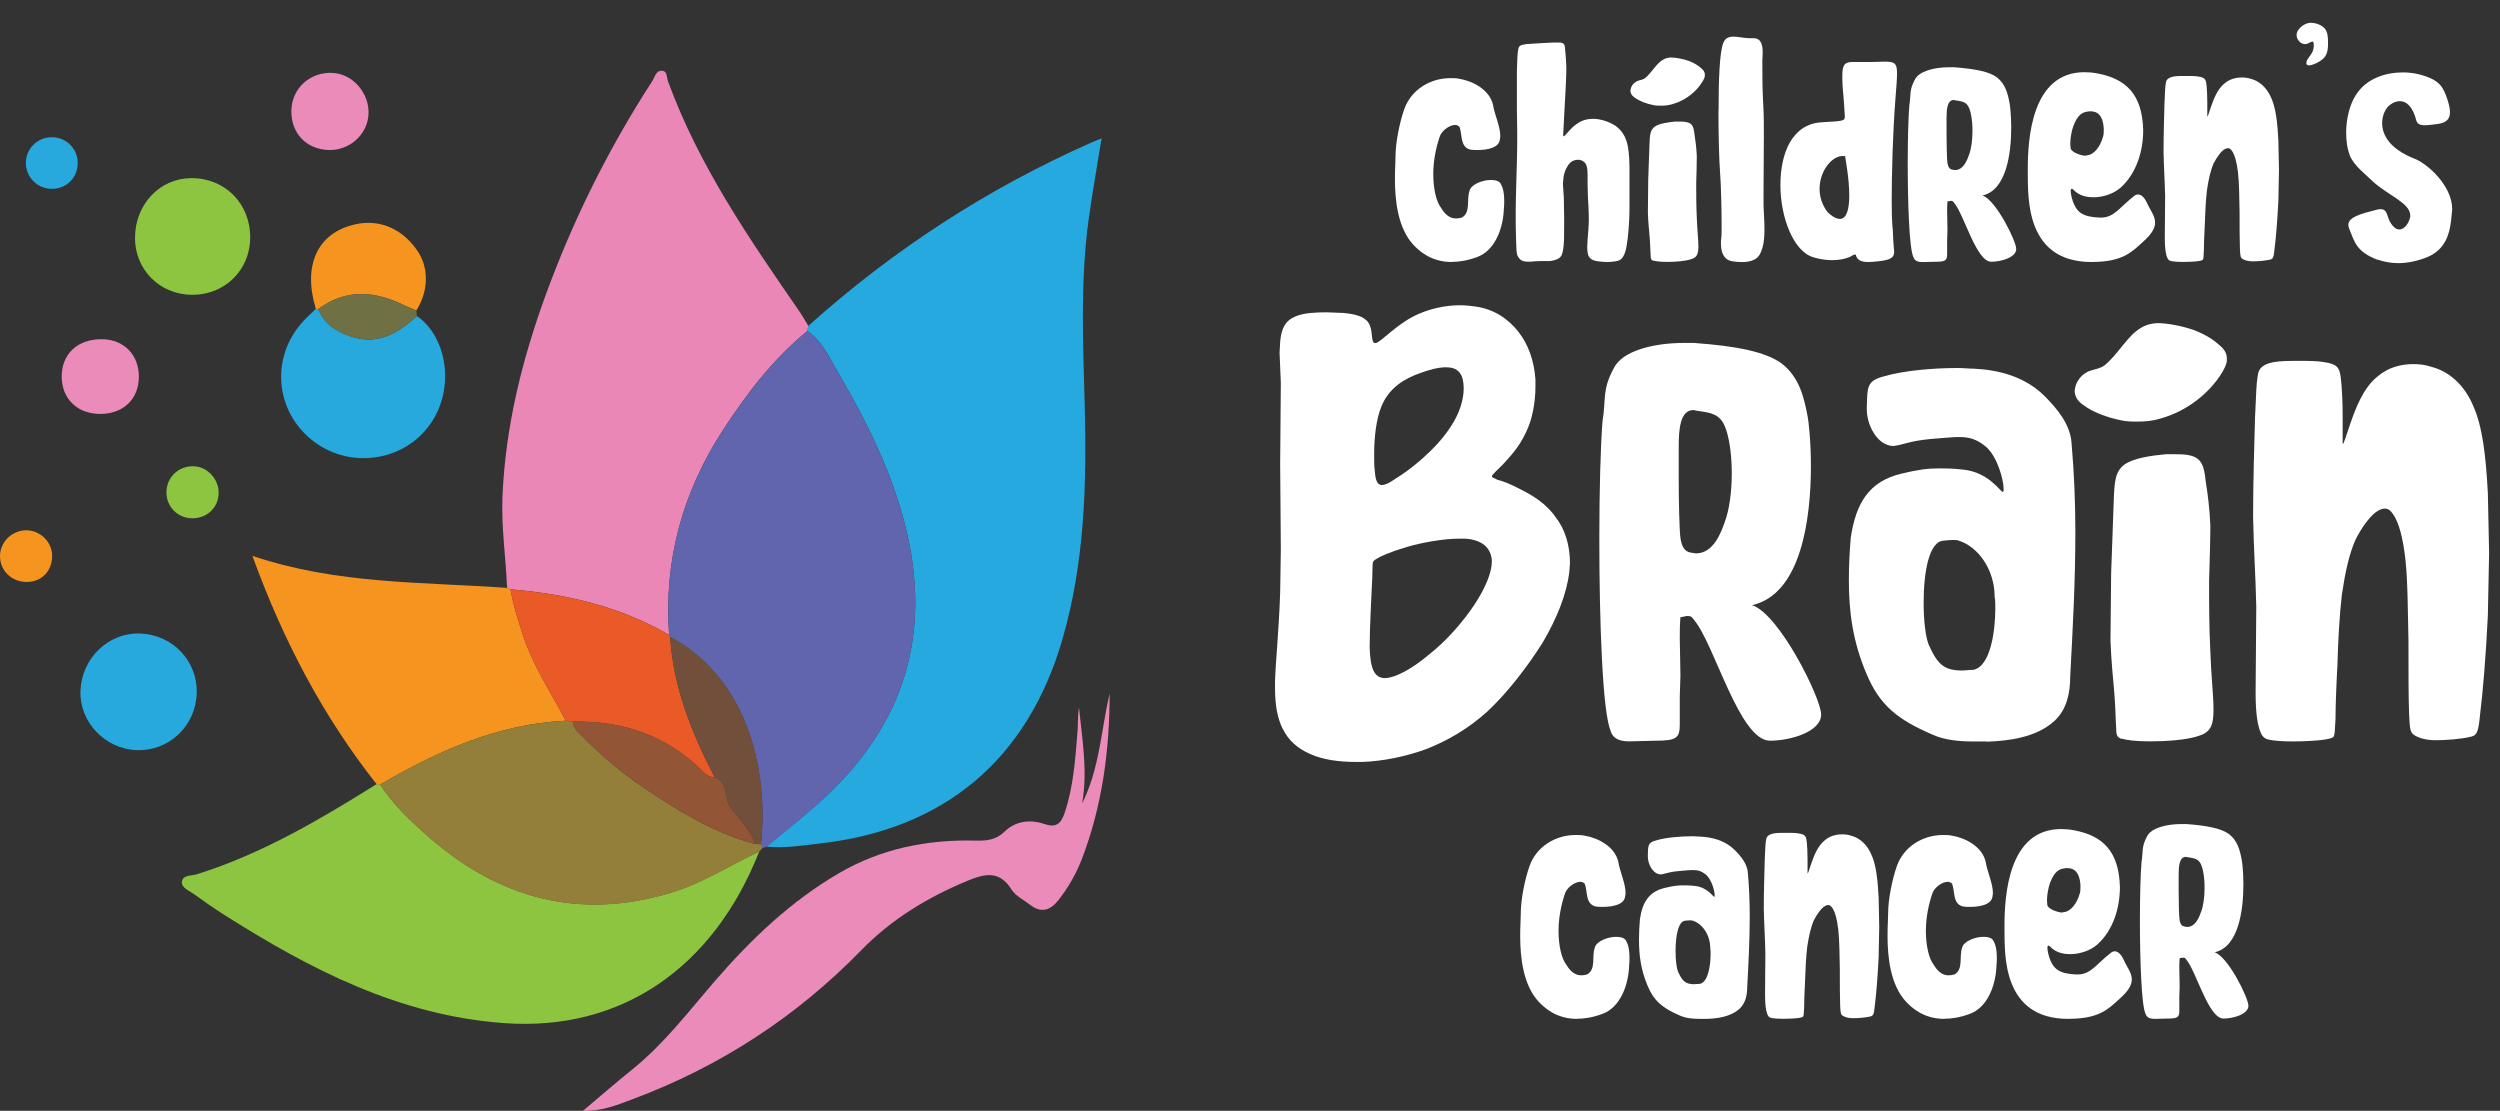
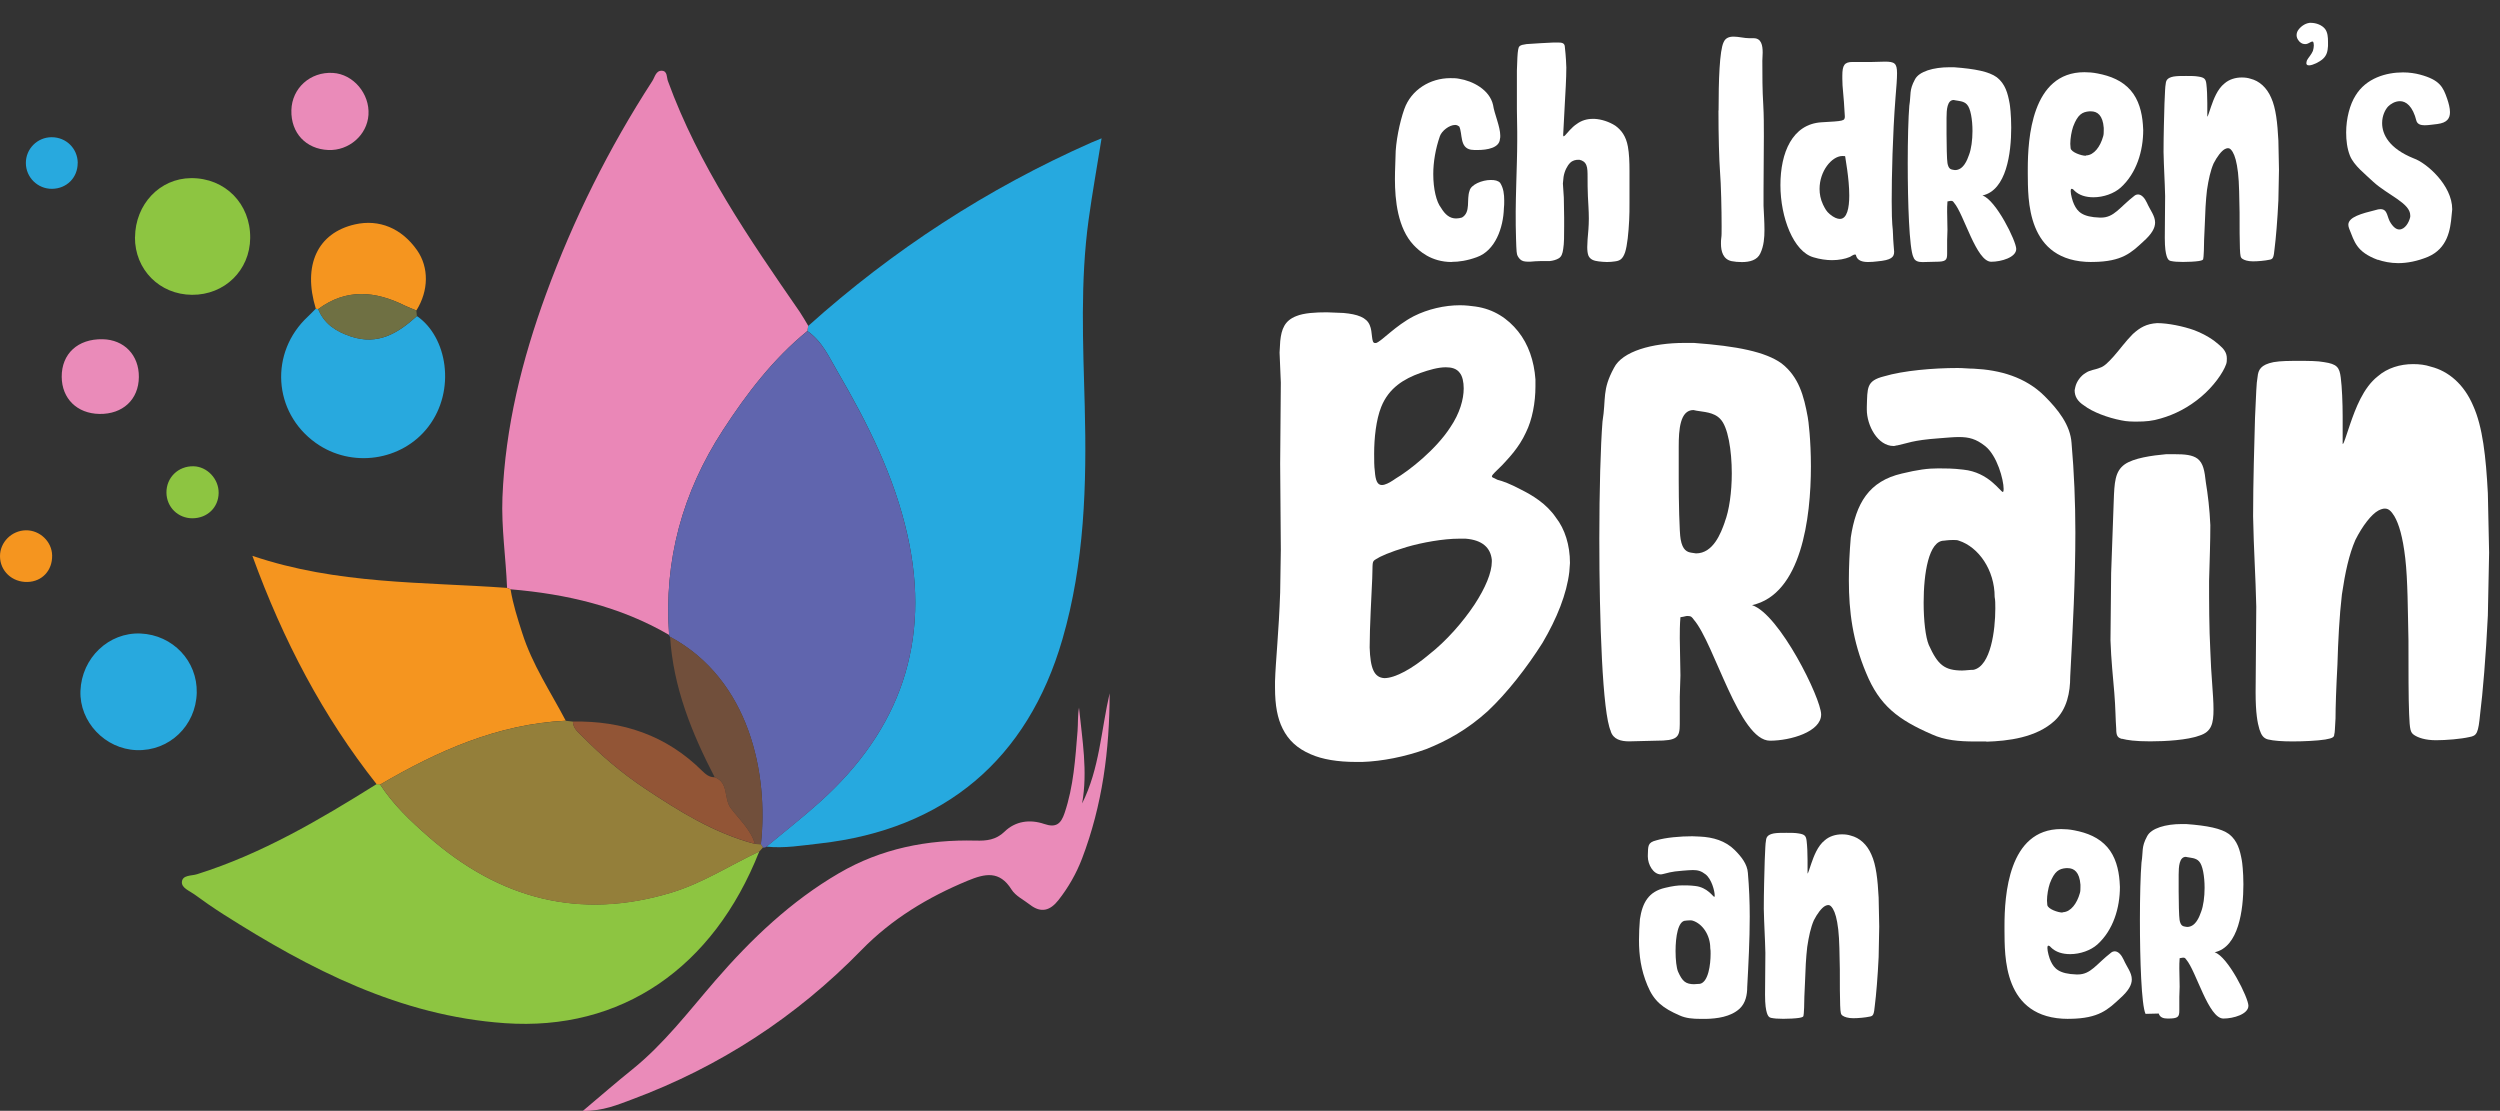
<svg xmlns="http://www.w3.org/2000/svg" id="Layer_2" viewBox="0 0 378.8 168.31">
  <rect x="0" y="0" width="378.8" height="168.31" fill="#333333" stroke="none" />
  <g id="Layer_1-2">
    <path d="M122.47,49.38c12.84-11.51,27.11-20.8,42.89-27.78.41-.18.83-.34,1.55-.64-.69,4.31-1.41,8.3-1.96,12.31-1.29,9.4-.84,18.84-.59,28.28.31,11.89-.03,23.76-3.38,35.31-5.28,18.22-17.87,28.81-36.74,30.94-2.69.3-5.38.77-8.11.48,2.7-2.25,5.48-4.41,8.09-6.76,12.17-10.92,16.9-24.31,13.28-40.44-2-8.91-6.03-16.95-10.58-24.75-1.29-2.2-2.35-4.66-4.6-6.18.05-.26.1-.52.15-.78Z" fill="#26a9df" stroke-width="0" />
    <path d="M122.47,49.38c-.05.26-.1.52-.15.78-5.18,4.23-9.17,9.46-12.78,15.01-6.13,9.43-8.98,19.76-8.16,31.03-7.43-4.32-15.56-6.2-24.03-6.91l-.52-.22c-.18-4.57-.88-9.11-.7-13.71.43-10.65,2.96-20.84,6.6-30.79,4.16-11.37,9.53-22.14,16.12-32.31.38-.59.53-1.58,1.44-1.54.86.04.71,1.02.91,1.55,4.66,12.79,12.3,23.88,19.96,34.96.47.69.88,1.43,1.31,2.14Z" fill="#ea87b7" stroke-width="0" />
    <path d="M101.38,96.21c-.82-11.27,2.03-21.6,8.16-31.03,3.6-5.55,7.6-10.78,12.78-15.01,2.25,1.52,3.32,3.98,4.6,6.18,4.55,7.8,8.59,15.84,10.58,24.75,3.62,16.13-1.12,29.51-13.28,40.44-2.61,2.35-5.39,4.51-8.09,6.76-.16.11-.34.15-.54.13-.1-.17-.2-.34-.3-.5,1.17-10.6-1.67-24.91-13.76-31.44-.06-.08-.12-.17-.16-.27Z" fill="#6065ae" stroke-width="0" />
    <path d="M115.04,129.02c-6.96,17.66-20.92,27.25-38.55,26.01-15.9-1.11-29.53-8.16-42.65-16.5-1.49-.95-2.95-1.96-4.38-3.01-.74-.54-1.97-.97-1.9-1.89.09-1.08,1.46-.9,2.3-1.17,9.8-3.08,18.56-8.24,27.2-13.65.18,0,.36,0,.53.04,1.99,3.08,4.62,5.55,7.35,7.94,10.74,9.4,22.86,12.65,36.75,8.46,4.77-1.44,8.9-4.15,13.35-6.24Z" fill="#8dc541" stroke-width="0" />
    <path d="M57.6,118.87c-.18-.03-.35-.04-.53-.04-8.12-10.29-14.14-21.71-18.83-34.61,12.88,4.36,25.81,3.93,38.6,4.86.17.07.35.14.52.22.37,2.26,1.06,4.41,1.76,6.59,1.52,4.81,4.3,8.92,6.6,13.31-10.31.51-19.39,4.58-28.11,9.67Z" fill="#f5951f" stroke-width="0" />
    <path d="M57.6,118.87c8.73-5.09,17.81-9.16,28.11-9.66.37.04.73.08,1.1.13.03,1.06.83,1.63,1.47,2.28,2.88,2.91,5.96,5.54,9.4,7.83,5.25,3.5,10.55,6.8,16.72,8.43.3.01.6.03.9.04.1.17.2.34.3.5-.19.2-.37.4-.56.61-4.44,2.09-8.58,4.8-13.34,6.24-13.89,4.2-26.01.94-36.75-8.46-2.73-2.39-5.36-4.86-7.35-7.94Z" fill="#947f3a" stroke-width="0" />
    <path d="M88.33,168.31c2.77-2.33,5.06-4.33,7.44-6.24,4.85-3.9,8.57-8.82,12.6-13.48,5.47-6.32,11.5-12.06,18.76-16.29,6.37-3.72,13.39-5.12,20.73-4.93,1.62.04,3.03-.09,4.35-1.36,1.65-1.61,3.85-1.9,6.02-1.16,1.76.6,2.52.01,3.08-1.67,1.36-4.04,1.62-8.22,1.96-12.41.09-1.17.01-2.36.22-3.54.48,4.82,1.35,9.62.47,14.51,2.65-5.27,2.88-11.11,4.17-16.69,0,8.58-1.1,16.96-4.17,25.02-.88,2.3-2.07,4.38-3.58,6.31-1.25,1.59-2.62,2.02-4.31.71-.96-.75-2.19-1.33-2.8-2.3-1.82-2.92-4.03-2.43-6.66-1.34-6.03,2.5-11.51,5.81-16.09,10.51-9.88,10.13-21.46,17.67-34.72,22.61-2.21.82-4.43,1.79-7.48,1.75Z" fill="#ea8bb9" stroke-width="0" />
    <path d="M63.17,47.89c4.59,3.13,5.97,11.24,1.72,16.78-3.97,5.18-11.62,6.32-17.05,2.44-6.48-4.63-7.04-13.71-1.18-19.15.41-.38.79-.79,1.19-1.19.12.03.24.05.36.06.91,2.24,2.66,3.38,4.91,4.14,4.16,1.41,7.19-.49,10.06-3.08Z" fill="#28a9de" stroke-width="0" />
    <path d="M12.19,104.68c.19-5,4.29-8.9,9.12-8.69,4.88.22,8.62,4.18,8.5,8.99-.13,5-4.17,8.85-9.11,8.68-4.78-.16-8.69-4.29-8.51-8.99Z" fill="#28a9de" stroke-width="0" />
    <path d="M20.46,35.95c.04-5.01,3.76-8.93,8.5-8.96,5.15-.03,9.01,3.89,8.95,9.08-.05,4.89-3.88,8.63-8.81,8.6-4.92-.03-8.68-3.82-8.65-8.73Z" fill="#8dc541" stroke-width="0" />
    <path d="M48.21,46.83c-.12,0-.24-.02-.36-.06-2.01-6.6.26-11.48,5.93-12.77,3.67-.83,7.07.58,9.41,3.91,1.82,2.6,1.78,6.13-.1,9.13-.59-.25-1.21-.47-1.78-.75-4.47-2.21-8.85-2.6-13.09.54Z" fill="#f5951f" stroke-width="0" />
    <path d="M49.75,22.73c-3.4-.14-5.69-2.59-5.6-6.03.08-3.35,2.88-5.86,6.3-5.65,3.08.18,5.6,3.16,5.38,6.36-.2,3.04-2.95,5.45-6.09,5.32Z" fill="#ea8bb9" stroke-width="0" />
    <path d="M15.06,62.72c-3.39-.06-5.69-2.33-5.71-5.62-.02-3.5,2.44-5.77,6.19-5.7,3.28.06,5.53,2.41,5.5,5.73-.03,3.41-2.44,5.65-5.99,5.59Z" fill="#ea8bb9" stroke-width="0" />
    <path d="M48.21,46.83c4.24-3.14,8.63-2.75,13.09-.54.58.29,1.19.5,1.78.75.03.28.06.57.09.85-2.87,2.59-5.9,4.48-10.06,3.08-2.24-.76-3.99-1.9-4.91-4.14Z" fill="#6f7043" stroke-width="0" />
    <path d="M29.16,78.53c-2.18.01-3.91-1.69-3.94-3.87-.03-2.29,1.78-4.06,4.1-4.01,2.07.04,3.84,1.92,3.81,4.05-.03,2.19-1.71,3.82-3.97,3.83Z" fill="#8dc541" stroke-width="0" />
    <path d="M7.9,84.17c.04,2.27-1.52,3.95-3.73,4.01C1.84,88.24,0,86.52,0,84.27c0-2.12,1.76-3.88,3.92-3.92,2.12-.03,3.95,1.72,3.98,3.81Z" fill="#f5951f" stroke-width="0" />
    <path d="M11.77,24.69c.01,2.22-1.66,3.9-3.89,3.92-2.17.02-3.95-1.73-3.96-3.89-.02-2.17,1.74-3.93,3.91-3.93,2.2,0,3.93,1.71,3.95,3.9Z" fill="#28a9de" stroke-width="0" />
-     <path d="M86.81,109.33c-.37-.04-.73-.08-1.1-.13-2.29-4.39-5.08-8.51-6.6-13.31-.69-2.18-1.38-4.34-1.76-6.59,8.47.71,16.6,2.59,24.03,6.91.04.1.09.19.16.27.48,7.66,3.27,14.59,6.76,21.3-.83.02-1.38-.46-1.93-1-5.42-5.37-12.04-7.58-19.56-7.44Z" fill="#e95a26" stroke-width="0" />
    <path d="M108.29,117.77c-3.48-6.71-6.28-13.64-6.76-21.3,12.09,6.52,14.93,20.84,13.76,31.44-.3-.01-.6-.03-.9-.04-.65-2.18-2.38-3.7-3.67-5.43-1.11-1.48-.26-3.87-2.43-4.67Z" fill="#714f3b" stroke-width="0" />
    <path d="M108.29,117.77c2.17.8,1.33,3.18,2.43,4.67,1.29,1.73,3.02,3.24,3.67,5.43-6.17-1.64-11.47-4.93-16.72-8.43-3.43-2.29-6.52-4.92-9.4-7.83-.65-.66-1.44-1.22-1.47-2.28,7.52-.14,14.14,2.08,19.56,7.44.55.54,1.1,1.02,1.93,1Z" fill="#925536" stroke-width="0" />
-     <path d="M238.96,154.38c-3.17,0-4.97-1.71-5.78-2.56-2.42-2.56-2.84-6.82-2.84-10,0-1.52.09-2.75.09-3.46,0-2.08.62-5.16,1.33-7.15,1.04-2.94,3.93-4.69,6.96-4.69.47,0,.9,0,1.33.09,2.08.33,4.64,1.66,5.16,3.98.19,1.33,1.09,3.27,1.09,4.64,0,.19,0,.38-.05.52-.09,1.33-1.9,1.66-3.41,1.66-.33,0-.71,0-1-.05-1.71-.33-1.23-2.37-1.75-3.51-.19-.14-.38-.24-.62-.24-.9,0-2.04.9-2.32,1.71-.66,1.9-1,3.93-1,5.73,0,2.27.47,4.22,1.18,5.12.62,1.04,1.33,1.61,2.27,1.61.28,0,.62-.05.9-.14,1.37-.81.66-2.7,1.14-4.03.19-.95,1.9-1.66,3.22-1.66.62,0,1.09.09,1.42.43.52.81.62,1.75.62,2.7,0,.38,0,.81-.05,1.18-.09,2.89-1.28,6.4-4.12,7.39-1.42.52-2.7.71-3.79.71Z" fill="#fff" stroke-width="0" />
    <path d="M258.52,154.38h-.85c-1.18,0-2.23-.09-3.17-.52-2.51-1.09-3.89-2.13-4.88-4.55-.99-2.37-1.28-4.55-1.28-6.87,0-1.04.05-2.08.14-3.17.38-2.51,1.33-4.17,3.79-4.74,1.18-.28,1.9-.38,2.7-.38.52,0,1.09,0,1.85.09,1.9.19,2.75,1.66,2.94,1.66.05-.05.05-.14.05-.24,0-.66-.47-2.46-1.37-3.17-.66-.52-1.18-.66-1.94-.66-.38,0-.9.05-1.47.09-1.99.14-2.37.38-3.08.52-.09,0-.19.05-.28.05-1.18,0-1.99-1.52-1.99-2.7v-.19c.05-1.42-.05-1.94,1.28-2.27,1.42-.43,3.65-.62,5.45-.62.43,0,.81.05,1.18.05,1.94.09,3.84.62,5.26,2.04,1,1,1.9,2.13,1.99,3.46.19,2.18.28,4.41.28,6.63,0,3.55-.19,7.11-.38,10.66,0,1.18-.24,2.42-1.14,3.27-1.37,1.28-3.51,1.52-5.07,1.56ZM256.77,149.12c.24,0,.52-.05.81-.05,1.28-.28,1.61-2.94,1.61-4.55,0-.33,0-.62-.05-.85,0-1.99-1.18-3.7-2.65-4.17-.09-.05-.28-.05-.43-.05-.33,0-.66.05-.66.05-1.14,0-1.52,2.42-1.52,4.6,0,1.33.14,2.56.38,3.13.66,1.47,1.14,1.9,2.51,1.9Z" fill="#fff" stroke-width="0" />
    <path d="M268.38,154.24c-.38-.09-.52-.33-.66-.76-.14-.47-.28-1.18-.28-2.75l.05-6.35c-.05-2.27-.19-4.22-.24-6.68,0-2.51.09-5.5.14-7.3.09-1.85.09-2.51.19-3.03.05-.52.24-.9,1.18-1.09.52-.09,1.18-.09,1.9-.09.66,0,1.37,0,1.85.09.95.14,1.14.38,1.23,1.14.09.71.14,1.9.14,2.89v2.04c.09,0,.24-.57.57-1.52.38-1.09.95-2.65,2.04-3.51.71-.62,1.66-.9,2.61-.9.47,0,.9.05,1.33.19,1.33.33,2.46,1.33,3.13,2.89.71,1.56.95,3.79,1.09,6.49l.09,4.41-.09,4.64c-.14,2.98-.38,5.78-.57,7.25-.14,1.47-.24,1.66-.81,1.75-.62.14-1.71.24-2.46.24-.81,0-1.33-.19-1.61-.38-.28-.19-.33-.38-.38-1.56-.05-1.14-.05-3.27-.05-5.45-.05-2.18-.05-4.45-.24-6.06s-.47-2.56-.81-3.13c-.24-.38-.43-.57-.71-.57-.14,0-.28.05-.47.14-.52.28-1.18,1.14-1.71,2.18-.47,1.09-.76,2.42-1,4.03-.19,1.61-.28,3.51-.33,5.21-.09,1.71-.14,3.17-.14,3.98-.05.85-.05,1.04-.09,1.18,0,.19-.09.28-.66.38-.57.09-1.61.14-2.42.14s-1.42-.05-1.8-.14Z" fill="#fff" stroke-width="0" />
-     <path d="M294.62,154.38c-3.17,0-4.97-1.71-5.78-2.56-2.42-2.56-2.84-6.82-2.84-10,0-1.52.09-2.75.09-3.46,0-2.08.62-5.16,1.33-7.15,1.04-2.94,3.93-4.69,6.96-4.69.47,0,.9,0,1.33.09,2.08.33,4.64,1.66,5.16,3.98.19,1.33,1.09,3.27,1.09,4.64,0,.19,0,.38-.05.52-.09,1.33-1.9,1.66-3.41,1.66-.33,0-.71,0-1-.05-1.71-.33-1.23-2.37-1.75-3.51-.19-.14-.38-.24-.62-.24-.9,0-2.04.9-2.32,1.71-.66,1.9-1,3.93-1,5.73,0,2.27.47,4.22,1.18,5.12.62,1.04,1.33,1.61,2.27,1.61.28,0,.62-.05.9-.14,1.37-.81.66-2.7,1.14-4.03.19-.95,1.9-1.66,3.22-1.66.62,0,1.09.09,1.42.43.52.81.62,1.75.62,2.7,0,.38,0,.81-.05,1.18-.09,2.89-1.28,6.4-4.12,7.39-1.42.52-2.7.71-3.79.71Z" fill="#fff" stroke-width="0" />
    <path d="M313.39,154.38c-10,0-9.62-9.71-9.67-13.36v-.71c0-4.6.57-14.69,8.58-14.69.62,0,1.28.05,1.99.19,1.99.38,3.74,1.09,5.02,2.56,1.23,1.42,1.71,3.32,1.85,5.16l.05.85c0,3.17-1,6.54-3.41,8.72-1,.9-2.61,1.47-4.12,1.47-1.14,0-2.18-.28-2.94-1.04-.14-.19-.28-.24-.38-.24s-.14.14-.14.33c0,.52.28,1.56.52,2.04.52,1.09,1.23,1.9,3.89,1.99h.19c1.99,0,2.8-1.56,5.07-3.32.19-.14.38-.19.52-.19.57,0,1.04.57,1.37,1.28.47,1.09,1.23,1.94,1.23,2.98,0,.81-.47,1.71-1.8,2.89-1.8,1.66-3.17,3.03-7.58,3.08h-.24ZM312.58,138.22c1.18-.05,2.13-1.33,2.56-2.89.09-.24.09-.66.09-.95v-.33c-.14-1.9-.95-2.51-1.94-2.51h-.24c-1.04.09-1.75.43-2.46,2.32-.24.71-.43,1.75-.43,2.61l.05.66c.09.62,1.66,1.14,2.27,1.14l.09-.05Z" fill="#fff" stroke-width="0" />
-     <path d="M325.09,153.62c-.62-1.33-.85-8.15-.85-14.26,0-3.55.09-6.87.24-8.67.28-1.75-.05-2.32.85-3.98.62-1.23,2.84-1.85,5.21-1.85h.71c3.22.24,5.31.66,6.49,1.52,1.28,1,1.66,2.42,1.94,3.98.05.24.24,1.71.24,3.65,0,3.84-.71,9.48-4.36,10.28,2.04.66,5.12,6.92,5.12,8.1,0,1.28-2.27,1.94-3.79,1.94-2.27,0-4.12-7.2-5.64-8.95-.14-.19-.19-.28-.47-.28-.14,0-.19.05-.52.09-.05.57-.05,1.09-.05,1.56l.05,2.75-.05,1.56v2.04c0,1-.19,1.23-1.75,1.23l-1.99.05c-.62,0-1.18-.14-1.37-.76ZM333.52,138.13c.33-.85.52-2.23.52-3.6,0-1.71-.28-3.46-.85-4.03-.47-.52-1.28-.52-1.75-.62l-.24-.05c-.99,0-1.09,1.47-1.09,2.7v2.51c0,1.52.05,3.89.14,4.36.14.81.47.95.81,1l.33.05c1.28,0,1.85-1.52,2.13-2.32Z" fill="#fff" stroke-width="0" />
+     <path d="M325.09,153.62c-.62-1.33-.85-8.15-.85-14.26,0-3.55.09-6.87.24-8.67.28-1.75-.05-2.32.85-3.98.62-1.23,2.84-1.85,5.21-1.85h.71c3.22.24,5.31.66,6.49,1.52,1.28,1,1.66,2.42,1.94,3.98.05.24.24,1.71.24,3.65,0,3.84-.71,9.48-4.36,10.28,2.04.66,5.12,6.92,5.12,8.1,0,1.28-2.27,1.94-3.79,1.94-2.27,0-4.12-7.2-5.64-8.95-.14-.19-.19-.28-.47-.28-.14,0-.19.05-.52.09-.05.57-.05,1.09-.05,1.56l.05,2.75-.05,1.56v2.04c0,1-.19,1.23-1.75,1.23c-.62,0-1.18-.14-1.37-.76ZM333.52,138.13c.33-.85.52-2.23.52-3.6,0-1.71-.28-3.46-.85-4.03-.47-.52-1.28-.52-1.75-.62l-.24-.05c-.99,0-1.09,1.47-1.09,2.7v2.51c0,1.52.05,3.89.14,4.36.14.81.47.95.81,1l.33.05c1.28,0,1.85-1.52,2.13-2.32Z" fill="#fff" stroke-width="0" />
    <path d="M219.98,39.7c-3.17,0-4.97-1.71-5.78-2.56-2.42-2.56-2.84-6.82-2.84-10,0-1.52.09-2.75.09-3.46,0-2.08.62-5.16,1.33-7.15,1.04-2.94,3.93-4.69,6.96-4.69.47,0,.9,0,1.33.09,2.08.33,4.64,1.66,5.16,3.98.19,1.33,1.09,3.27,1.09,4.64,0,.19,0,.38-.05.52-.09,1.33-1.9,1.66-3.41,1.66-.33,0-.71,0-1-.05-1.71-.33-1.23-2.37-1.75-3.51-.19-.14-.38-.24-.62-.24-.9,0-2.04.9-2.32,1.71-.66,1.9-1,3.93-1,5.73,0,2.27.47,4.22,1.18,5.12.62,1.04,1.33,1.61,2.27,1.61.28,0,.62-.05.9-.14,1.37-.81.66-2.7,1.14-4.03.19-.95,1.9-1.66,3.22-1.66.62,0,1.09.09,1.42.43.52.81.62,1.75.62,2.7,0,.38,0,.81-.05,1.18-.09,2.89-1.28,6.4-4.12,7.39-1.42.52-2.7.71-3.79.71Z" fill="#fff" stroke-width="0" />
    <path d="M242.25,39.61c-.76-.09-1.28-.28-1.56-.85-.14-.33-.19-.81-.19-1.33l.05-1.14c.09-1,.19-2.04.19-3.17s-.09-2.32-.14-3.36c-.05-1.09-.05-2.04-.05-2.84s0-1.47-.19-1.9c-.19-.47-.57-.71-1.04-.81h-.19c-.38,0-.85.09-1.23.47-.43.43-.85,1.23-.99,2.13l-.1,1,.14,2.13.05,3.03v1.28c0,1.42,0,2.65-.14,3.46-.1.76-.28,1.18-.66,1.42-.38.24-.9.38-1.42.43h-1.42c-.47,0-1.04.05-1.52.09-.52,0-.95,0-1.28-.19-.33-.19-.52-.52-.62-.71q-.09-.14-.14-.62c-.05-.47-.05-.9-.09-1.99-.05-1.14-.05-2.75-.05-4.12s.05-2.51.09-4.36c.05-1.8.14-4.36.14-6.25v-1.47l-.05-3.36v-5.88c.05-1.66.09-2.61.19-3.17.09-.52.19-.71,1.28-.85,1.09-.09,3.13-.19,4.12-.24h.62c.62,0,.95.09,1.04.52.05.52.19,1.61.24,3.27,0,1.66-.14,3.89-.24,5.69l-.24,4.55c0,.14.05.19.09.19l.19-.14c.33-.33.99-1.23,1.8-1.75.71-.52,1.52-.76,2.42-.76h.24c1.04.05,2.23.43,3.17,1.04.9.66,1.61,1.56,1.9,3.17.19,1.04.24,2.32.24,3.65v4.93c0,.85,0,1.71-.05,2.61-.09,1.8-.28,3.79-.62,4.83-.38,1.09-.85,1.28-1.56,1.37-.33.05-.76.09-1.18.09s-.85-.05-1.23-.09Z" fill="#fff" stroke-width="0" />
-     <path d="M250.5,15.92c-1-.19-2.13-.62-2.75-1.09-.52-.33-.71-.71-.71-1.14l.05-.24c.09-.43.43-.85.76-1.04.33-.24.71-.24,1.04-.38.33-.09.62-.38,1.04-.85s.9-1.14,1.42-1.66c.52-.47,1-.76,1.8-.81.81,0,1.94.24,2.75.52.85.33,1.42.71,1.85,1.09.33.28.57.57.57.99,0,.14,0,.28-.05.43-.24.66-.95,1.66-1.85,2.42-.95.81-1.99,1.33-2.98,1.61-.62.19-1.14.24-1.75.24-.38,0-.76,0-1.18-.09ZM250.54,39.51c-.33-.09-.43-.24-.43-.76-.05-.57-.05-1.56-.14-2.65-.09-1.14-.24-2.42-.28-3.89l.05-4.97.19-5.31c.05-1.42.09-2.23.81-2.75.66-.47,2.04-.66,3.08-.76h.62c.76,0,1.33.05,1.71.33.43.33.52.9.62,1.75.14.85.28,1.99.33,3.17,0,1.23-.05,2.51-.09,4.12,0,1.56,0,3.46.09,5.21.05,1.71.24,3.27.24,4.31s-.14,1.66-1.04,1.94c-.9.33-2.51.43-3.65.43s-1.71-.09-2.08-.19Z" fill="#fff" stroke-width="0" />
    <path d="M260.4,16.73c0-4.5.14-9.05.76-10.33.28-.66.85-.85,1.52-.85.76,0,1.61.24,2.37.24h.66c1.18,0,1.37,1.09,1.37,2.18,0,.43-.05.85-.05,1.23,0,2.23,0,4.45.14,6.68.09,1.56.09,3.17.09,4.74,0,2.75-.05,5.5-.05,8.24v2.32c.05,1.18.14,2.46.14,3.65s-.09,2.42-.62,3.55c-.47,1.04-1.61,1.33-2.8,1.33-.57,0-1.09-.05-1.56-.14-1.28-.28-1.61-1.47-1.61-2.65,0-.28,0-.62.05-.9.05-.24.05-.9.05-1.75,0-2.42-.09-6.44-.24-8.2-.14-1.85-.24-5.59-.24-9.33Z" fill="#fff" stroke-width="0" />
    <path d="M281.24,38.66c-.05-.09-.09-.09-.19-.09-.28,0-.71.38-.81.38-.66.28-1.61.47-2.65.47-.85,0-1.85-.14-2.8-.43-3.03-.85-5.02-6.02-5.02-10.94s1.8-9.24,6.21-9.52c3.36-.19,3.55-.19,3.55-.9-.19-3.65-.38-4.17-.38-5.69v-.47c0-1.61.33-2.08,1.56-2.08h2.98l1.9-.05c1.47,0,1.85.24,1.85,1.75,0,.81-.09,2.04-.24,3.79-.43,5.59-.57,11.8-.57,15.59,0,1.85.05,3.13.09,3.55.14,1.18.09,1.85.19,2.98l.09,1.14c0,.81-.38,1.28-2.61,1.47-.38.05-.85.09-1.33.09-.85,0-1.66-.19-1.85-1.04ZM280.2,29.61c0-2.61-.62-5.73-.62-5.92,0-.05-.24-.05-.47-.05-1.56.05-3.41,2.27-3.41,4.98,0,.76.14,1.56.52,2.37.33.66.52,1.04,1.04,1.47.62.52,1.14.71,1.52.71,1.09,0,1.42-1.66,1.42-3.55Z" fill="#fff" stroke-width="0" />
    <path d="M289.91,38.95c-.62-1.33-.85-8.15-.85-14.26,0-3.55.09-6.87.24-8.67.28-1.75-.05-2.32.85-3.98.62-1.23,2.84-1.85,5.21-1.85h.71c3.22.24,5.31.66,6.49,1.52,1.28,1,1.66,2.42,1.94,3.98.05.24.24,1.71.24,3.65,0,3.84-.71,9.48-4.36,10.28,2.04.66,5.12,6.92,5.12,8.1,0,1.28-2.27,1.94-3.79,1.94-2.27,0-4.12-7.2-5.64-8.95-.14-.19-.19-.28-.47-.28-.14,0-.19.05-.52.09-.05.57-.05,1.09-.05,1.56l.05,2.75-.05,1.56v2.04c0,1-.19,1.23-1.75,1.23l-1.99.05c-.62,0-1.18-.14-1.37-.76ZM298.35,23.45c.33-.85.52-2.23.52-3.6,0-1.71-.28-3.46-.85-4.03-.47-.52-1.28-.52-1.75-.62l-.24-.05c-.99,0-1.09,1.47-1.09,2.7v2.51c0,1.52.05,3.89.14,4.36.14.81.47.95.81,1l.33.05c1.28,0,1.85-1.52,2.13-2.32Z" fill="#fff" stroke-width="0" />
    <path d="M316.92,39.7c-10,0-9.62-9.71-9.67-13.36v-.71c0-4.6.57-14.69,8.58-14.69.62,0,1.28.05,1.99.19,1.99.38,3.74,1.09,5.02,2.56,1.23,1.42,1.71,3.32,1.85,5.16l.05.85c0,3.17-1,6.54-3.41,8.72-1,.9-2.61,1.47-4.12,1.47-1.14,0-2.18-.28-2.94-1.04-.14-.19-.28-.24-.38-.24s-.14.14-.14.33c0,.52.28,1.56.52,2.04.52,1.09,1.23,1.9,3.89,1.99h.19c1.99,0,2.8-1.56,5.07-3.32.19-.14.38-.19.52-.19.57,0,1.04.57,1.37,1.28.47,1.09,1.23,1.94,1.23,2.98,0,.81-.47,1.71-1.8,2.89-1.8,1.66-3.17,3.03-7.58,3.08h-.24ZM316.11,23.55c1.18-.05,2.13-1.33,2.56-2.89.09-.24.09-.66.09-.95v-.33c-.14-1.9-.95-2.51-1.94-2.51h-.24c-1.04.09-1.75.43-2.46,2.32-.24.71-.43,1.75-.43,2.61l.05.66c.09.62,1.66,1.14,2.27,1.14l.09-.05Z" fill="#fff" stroke-width="0" />
    <path d="M328.95,39.56c-.38-.09-.52-.33-.66-.76-.14-.47-.28-1.18-.28-2.75l.05-6.35c-.05-2.27-.19-4.22-.24-6.68,0-2.51.09-5.5.14-7.3.09-1.85.09-2.51.19-3.03.05-.52.24-.9,1.18-1.09.52-.09,1.18-.09,1.9-.09.66,0,1.37,0,1.85.09.95.14,1.14.38,1.23,1.14.09.71.14,1.9.14,2.89v2.04c.09,0,.24-.57.57-1.52.38-1.09.95-2.65,2.04-3.51.71-.62,1.66-.9,2.61-.9.47,0,.9.05,1.33.19,1.33.33,2.46,1.33,3.13,2.89.71,1.56.95,3.79,1.09,6.49l.09,4.41-.09,4.64c-.14,2.98-.38,5.78-.57,7.25-.14,1.47-.24,1.66-.81,1.75-.62.14-1.71.24-2.46.24-.81,0-1.33-.19-1.61-.38-.28-.19-.33-.38-.38-1.56-.05-1.14-.05-3.27-.05-5.45-.05-2.18-.05-4.45-.24-6.06s-.47-2.56-.81-3.13c-.24-.38-.43-.57-.71-.57-.14,0-.28.05-.47.14-.52.28-1.18,1.14-1.71,2.18-.47,1.09-.76,2.42-1,4.03-.19,1.61-.28,3.51-.33,5.21-.09,1.71-.14,3.17-.14,3.98-.05.85-.05,1.04-.09,1.18,0,.19-.09.28-.66.38-.57.09-1.61.14-2.42.14s-1.42-.05-1.8-.14Z" fill="#fff" stroke-width="0" />
    <path d="M350.13,3.46c.81,0,1.71.33,2.18.95.38.52.43,1.23.43,1.94v.62c-.05.81-.19,1.42-.76,1.94-.57.52-1.52.95-2.04.99h-.1c-.28,0-.38-.14-.38-.33,0-.14.05-.28.09-.43.19-.38.66-.85.9-1.42.09-.28.14-.62.14-.85,0-.28-.05-.47-.14-.57h-.09c-.24,0-.57.33-.95.38h-.19c-.38,0-.76-.24-1-.62-.14-.19-.24-.47-.24-.71s.05-.47.19-.71c.33-.52,1-1.09,1.8-1.18h.14Z" fill="#fff" stroke-width="0" />
    <path d="M360.27,39.37c-3.27-1.23-3.51-2.75-4.31-4.69-.09-.24-.14-.43-.14-.62,0-1.18,2.04-1.71,4.12-2.23.28-.09.52-.14.76-.14,1.14,0,.95,1.28,1.56,2.13.47.71.9.95,1.28.95.85,0,1.47-1.04,1.66-1.9v-.24c0-1.85-3.41-3.08-5.59-5.07-1.23-1.18-2.94-2.46-3.55-3.98-.43-1.09-.57-2.32-.57-3.51,0-2.13.57-4.26,1.42-5.59,1.61-2.65,4.64-3.51,7.2-3.51.95,0,1.85.14,2.56.33,3.03.81,3.51,1.9,4.12,3.65.24.71.43,1.42.43,2.04,0,.95-.43,1.61-1.9,1.8-.57.05-1.28.19-1.94.19-.57,0-1.04-.14-1.23-.62-.57-2.32-1.61-3.03-2.51-3.03-.76,0-1.42.43-1.8.81-.43.47-.9,1.37-.9,2.51,0,1.71,1.04,3.84,4.79,5.35,1.9.66,5.83,4.03,5.83,7.72l-.09.9c-.19,2.23-.62,5.02-3.6,6.3-1.61.66-3.13.95-4.5.95-1.18,0-2.27-.24-3.08-.52Z" fill="#fff" stroke-width="0" />
    <path d="M205.49,115.45c-2.81,0-5.14-.39-6.88-1.16-2.04-.87-3.39-2.13-4.26-3.88-.78-1.55-1.16-3.49-1.16-6.2v-.97c.1-3.2.58-7.46.78-13.47l.1-6.49-.1-12.99.1-12.31-.19-4.56.1-1.74c.19-1.84.68-3.1,2.42-3.78,1.16-.48,2.91-.58,4.65-.58l2.52.1c2.13.19,3.49.68,3.97,1.84.48,1.07.19,2.71.78,2.71h.19c.87-.29,2.91-2.62,5.72-4.07,2.13-1.07,4.65-1.65,6.98-1.65.87,0,1.65.1,2.33.19,2.81.39,4.94,1.84,6.49,3.78s2.42,4.46,2.62,7.27v1.07c0,2.42-.48,5.04-1.45,6.98-1.07,2.33-2.62,3.88-3.59,4.94-.97.97-1.45,1.36-1.55,1.65v.1c0,.1.29.19.87.48.78.19,1.84.58,3.49,1.45,1.74.87,3.88,2.13,5.33,4.26,1.36,1.74,2.13,4.17,2.13,6.88l-.1,1.36c-.39,3.3-1.84,6.98-4.07,10.76-2.33,3.68-5.33,7.56-8.33,10.37-3,2.71-6.11,4.46-9.3,5.72-3.2,1.16-6.69,1.84-9.69,1.94h-.87ZM216.54,99.16c2.62-2.04,5.14-4.94,6.88-7.56,1.65-2.52,2.62-4.85,2.62-6.49v-.29c-.19-1.84-1.45-3-3.97-3.2h-.97c-2.42,0-5.62.58-7.95,1.26-2.62.78-4.07,1.45-4.65,1.84-.68.39-.48.48-.58,2.91-.1,2.42-.39,7.37-.39,10.47.1,3.2.68,4.56,2.23,4.65,1.65,0,4.26-1.45,6.78-3.59ZM211.31,72.61c2.33-1.36,6.3-4.56,8.43-7.85,1.45-2.13,2.04-4.26,2.04-5.91,0-.97-.19-1.84-.58-2.33-.48-.68-1.26-.87-2.13-.87-1.16,0-2.52.39-3.88.87-2.42.87-4.75,2.23-5.91,5.14-.78,1.94-1.07,4.75-1.07,7.08,0,.97,0,1.94.1,2.62.1,1.45.39,2.13,1.07,2.13.48,0,1.07-.29,1.94-.87Z" fill="#fff" stroke-width="0" />
    <path d="M244.07,110.79c-1.26-2.71-1.74-16.67-1.74-29.17,0-7.27.19-14.05.48-17.74.58-3.59-.1-4.75,1.74-8.14,1.26-2.52,5.82-3.78,10.66-3.78h1.45c6.59.48,10.86,1.36,13.28,3.1,2.62,2.04,3.39,4.94,3.97,8.14.1.48.48,3.49.48,7.46,0,7.85-1.45,19.38-8.92,21.03,4.17,1.36,10.47,14.15,10.47,16.57,0,2.62-4.65,3.97-7.75,3.97-4.65,0-8.43-14.73-11.53-18.32-.29-.39-.39-.58-.97-.58-.29,0-.39.1-1.07.19-.1,1.16-.1,2.23-.1,3.2l.1,5.62-.1,3.2v4.17c0,2.04-.39,2.52-3.59,2.52l-4.07.1c-1.26,0-2.42-.29-2.81-1.55ZM261.33,79.1c.68-1.75,1.07-4.56,1.07-7.37,0-3.49-.58-7.08-1.74-8.24-.97-1.07-2.62-1.07-3.59-1.26l-.48-.1c-2.04,0-2.23,3-2.23,5.52v5.14c0,3.1.1,7.95.29,8.92.29,1.65.97,1.94,1.65,2.04l.68.1c2.62,0,3.78-3.1,4.36-4.75Z" fill="#fff" stroke-width="0" />
    <path d="M300.97,112.35h-1.74c-2.42,0-4.56-.19-6.49-1.07-5.14-2.23-7.95-4.36-9.98-9.3-2.04-4.85-2.62-9.3-2.62-14.05,0-2.13.1-4.26.29-6.49.78-5.14,2.71-8.53,7.75-9.69,2.42-.58,3.88-.78,5.52-.78,1.07,0,2.23,0,3.78.19,3.88.39,5.62,3.39,6.01,3.39.1-.1.1-.29.1-.48,0-1.36-.97-5.04-2.81-6.49-1.36-1.07-2.42-1.36-3.97-1.36-.78,0-1.84.1-3,.19-4.07.29-4.85.78-6.3,1.07-.19,0-.39.1-.58.1-2.42,0-4.07-3.1-4.07-5.52v-.39c.1-2.91-.1-3.97,2.62-4.65,2.91-.87,7.46-1.26,11.15-1.26.87,0,1.65.1,2.42.1,3.97.19,7.85,1.26,10.76,4.17,2.04,2.04,3.88,4.36,4.07,7.08.39,4.46.58,9.01.58,13.57,0,7.27-.39,14.54-.78,21.81,0,2.42-.48,4.94-2.33,6.69-2.81,2.62-7.17,3.1-10.37,3.2ZM297.38,101.59c.48,0,1.07-.1,1.65-.1,2.62-.58,3.3-6.01,3.3-9.3,0-.68,0-1.26-.1-1.74,0-4.07-2.42-7.56-5.43-8.53-.19-.1-.58-.1-.87-.1-.68,0-1.36.1-1.36.1-2.33,0-3.1,4.94-3.1,9.4,0,2.71.29,5.23.78,6.4,1.36,3,2.33,3.88,5.14,3.88Z" fill="#fff" stroke-width="0" />
    <path d="M321.42,63.69c-2.04-.39-4.36-1.26-5.62-2.23-1.07-.68-1.45-1.45-1.45-2.33l.1-.48c.19-.87.87-1.74,1.55-2.13.68-.48,1.45-.48,2.13-.78.68-.19,1.26-.78,2.13-1.74.87-.97,1.84-2.33,2.91-3.39,1.07-.97,2.04-1.55,3.68-1.65,1.65,0,3.97.48,5.62,1.07,1.74.68,2.91,1.45,3.78,2.23.68.58,1.16,1.16,1.16,2.04,0,.29,0,.58-.1.87-.48,1.36-1.94,3.39-3.78,4.94-1.94,1.65-4.07,2.71-6.11,3.29-1.26.39-2.33.48-3.59.48-.78,0-1.55,0-2.42-.19ZM321.52,111.96c-.68-.19-.87-.48-.87-1.55-.1-1.16-.1-3.2-.29-5.43-.19-2.33-.48-4.94-.58-7.95l.1-10.18.39-10.86c.1-2.91.19-4.56,1.65-5.62,1.36-.97,4.17-1.36,6.3-1.55h1.26c1.55,0,2.71.1,3.49.68.87.68,1.07,1.84,1.26,3.59.29,1.75.58,4.07.68,6.49,0,2.52-.1,5.14-.19,8.43,0,3.2,0,7.08.19,10.66.1,3.49.48,6.69.48,8.82s-.29,3.39-2.13,3.97c-1.84.68-5.14.87-7.46.87s-3.49-.19-4.26-.39Z" fill="#fff" stroke-width="0" />
    <path d="M343.71,112.06c-.78-.19-1.07-.68-1.36-1.55-.29-.97-.58-2.42-.58-5.62l.1-12.99c-.1-4.65-.39-8.63-.48-13.67,0-5.14.19-11.24.29-14.93.19-3.78.19-5.14.39-6.2.1-1.07.48-1.84,2.42-2.23,1.07-.19,2.42-.19,3.88-.19,1.36,0,2.81,0,3.78.19,1.94.29,2.33.78,2.52,2.33.19,1.45.29,3.88.29,5.91v4.17c.19,0,.48-1.16,1.16-3.1.78-2.23,1.94-5.43,4.17-7.17,1.45-1.26,3.39-1.84,5.33-1.84.97,0,1.84.1,2.71.39,2.71.68,5.04,2.71,6.4,5.91,1.45,3.2,1.94,7.75,2.23,13.28l.19,9.01-.19,9.5c-.29,6.11-.78,11.83-1.16,14.83-.29,3-.48,3.39-1.65,3.59-1.26.29-3.49.48-5.04.48-1.65,0-2.71-.39-3.3-.78s-.68-.78-.78-3.2c-.1-2.33-.1-6.69-.1-11.15-.1-4.46-.1-9.11-.48-12.41s-.97-5.23-1.65-6.4c-.48-.78-.87-1.16-1.45-1.16-.29,0-.58.1-.97.29-1.07.58-2.42,2.33-3.49,4.46-.97,2.23-1.55,4.94-2.04,8.24-.39,3.3-.58,7.17-.68,10.66-.19,3.49-.29,6.49-.29,8.14-.1,1.74-.1,2.13-.19,2.42,0,.39-.19.58-1.36.78-1.16.19-3.29.29-4.94.29s-2.91-.1-3.68-.29Z" fill="#fff" stroke-width="0" />
  </g>
</svg>